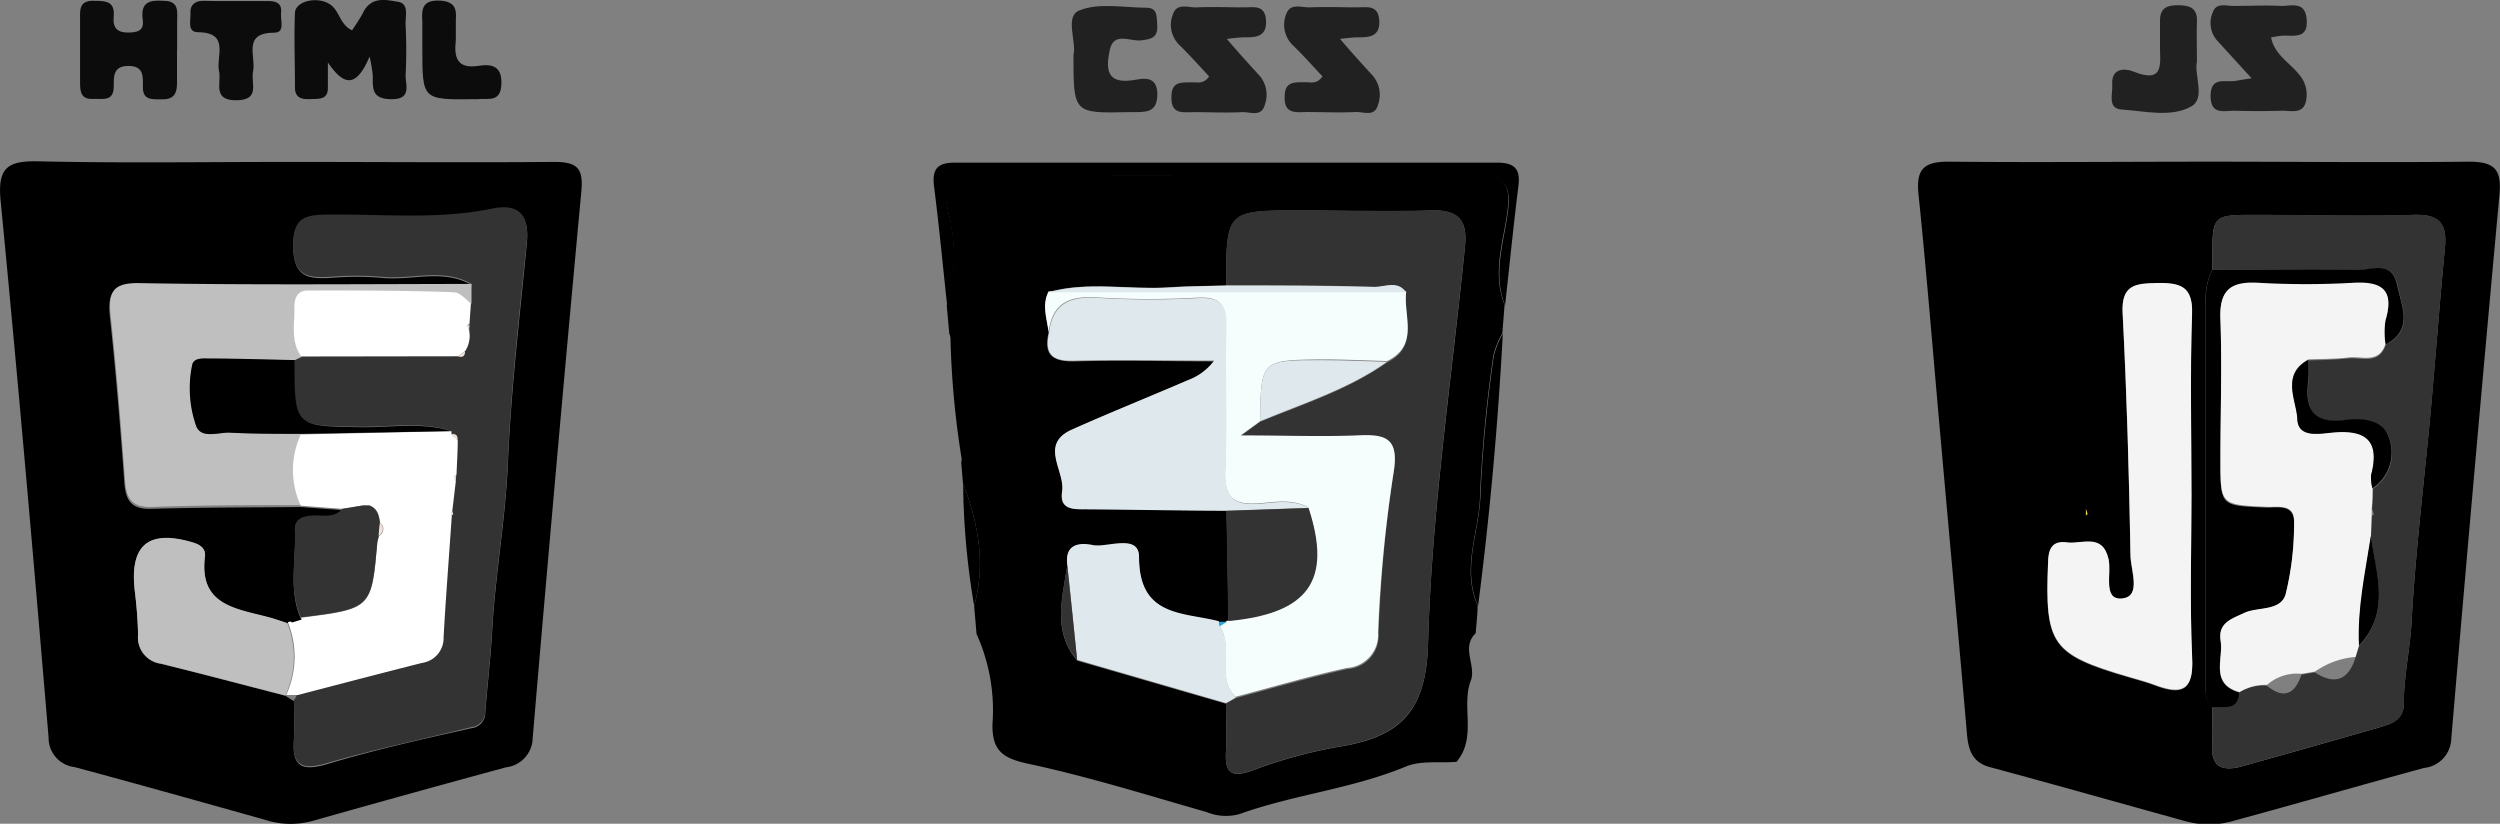
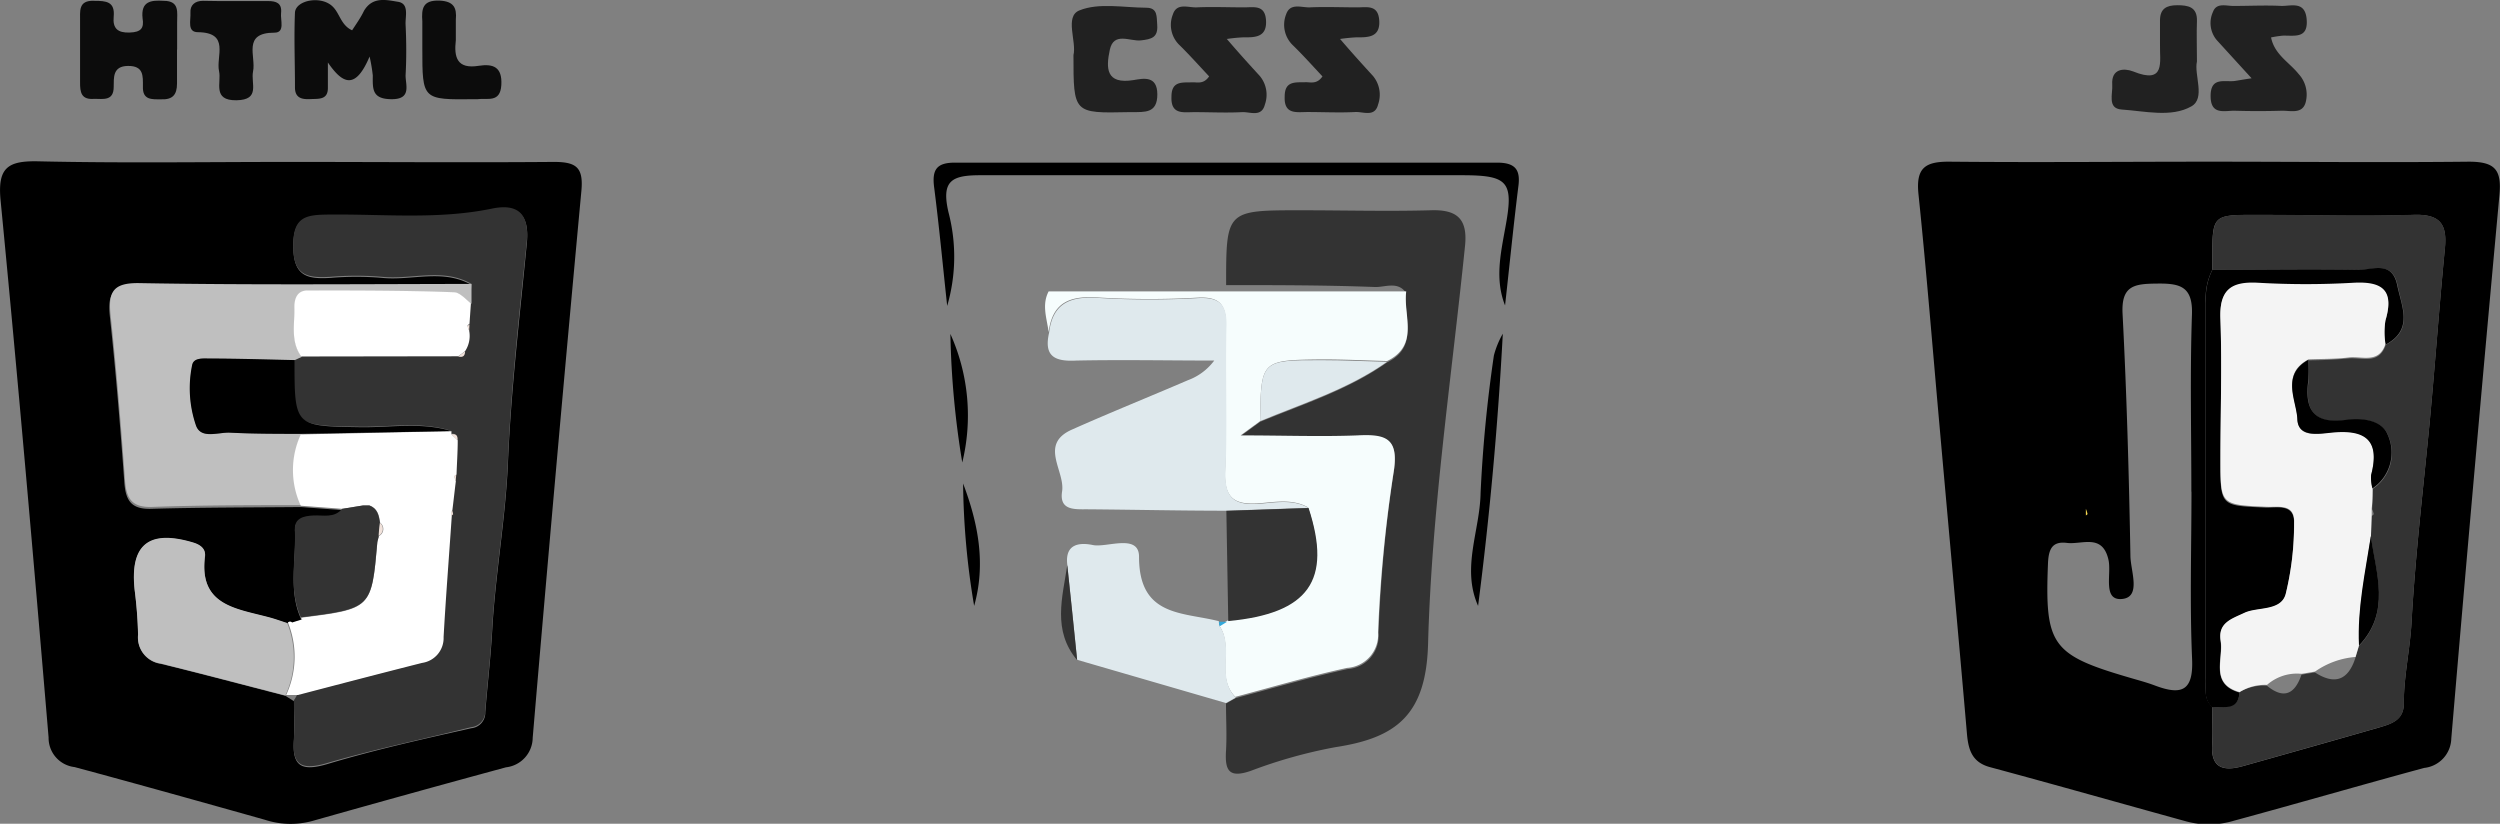
<svg xmlns="http://www.w3.org/2000/svg" viewBox="0 0 210.44 69.34">
  <rect x="0" y="0" width="210.44" height="69.34" fill="#808080" stroke="none" />
  <defs>
    <style>
      .cls-1 {
        fill: #212121;
      }

      .cls-2 {
        fill: #333;
      }

      .cls-3 {
        fill: #f4f4f4;
      }

      .cls-4 {
        fill: #f7d850;
      }

      .cls-5 {
        fill: #0c0c0c;
      }

      .cls-6 {
        fill: #bfbfbf;
      }

      .cls-7 {
        fill: #fff;
      }

      .cls-8 {
        fill: #f1e2db;
      }

      .cls-9 {
        fill: #f6fdfd;
      }

      .cls-10 {
        fill: #dfe9ed;
      }

      .cls-11 {
        fill: #32a8da;
      }
    </style>
  </defs>
  <g id="Layer_2" data-name="Layer 2">
    <g id="Layer_1-2" data-name="Layer 1">
      <g>
        <path d="M186,13.61c7.27,0,14.55.08,21.82,0,2.25,0,2.77.72,2.57,2.84q-2.11,22.85-4.05,45.72a2.55,2.55,0,0,1-2.28,2.47c-5.35,1.45-10.69,3-16,4.44a7.34,7.34,0,0,1-4,.07c-5.52-1.52-11-3.08-16.57-4.58-1.49-.41-1.8-1.45-1.92-2.8-.74-8.57-1.53-17.14-2.29-25.71-.59-6.57-1.11-13.15-1.79-19.71-.23-2.22.55-2.77,2.68-2.74C171.45,13.68,178.73,13.61,186,13.61Zm.21,45.88c0,1,.06,2.11,0,3.16-.14,2,.94,2.29,2.52,1.86q5.79-1.62,11.56-3.28c1-.3,2.05-.62,2.05-2,0-2.29.52-4.53.65-6.82.32-5.69,1-11.36,1.54-17,.45-4.83.8-9.68,1.27-14.51.21-2.1-.47-2.89-2.68-2.81-4.4.16-8.82,0-13.22,0-3.68,0-3.68,0-3.68,3.77,0,.29,0,.58,0,.86a5.43,5.43,0,0,0-.55,2.78q0,15.78,0,31.57C185.7,57.89,185.46,58.8,186.22,59.49Zm-1.75-18.1c0-5-.12-9.95.05-14.92.08-2.36-1-2.62-2.91-2.6s-3.06.13-2.93,2.56c.35,6.78.54,13.56.66,20.34,0,1.26.95,3.5-.71,3.65s-.86-2.12-1.14-3.31c-.51-2.22-2.23-1.25-3.5-1.41s-1.54.57-1.59,1.74c-.27,6.85.29,7.68,6.83,9.59.74.22,1.48.41,2.19.68,2.22.83,3.24.47,3.11-2.27C184.32,50.76,184.47,46.07,184.47,41.39Z" />
        <path class="cls-1" d="M189.53,6.59l-2.92-3.2A2.23,2.23,0,0,1,186.28,1c.3-.82,1.15-.48,1.78-.5,1.34,0,2.68-.07,4,0,.86,0,2-.42,2.11,1.17s-1,1.31-2,1.33a9.43,9.43,0,0,0-1,.15c.28,1.44,1.54,2.1,2.32,3.08a2.55,2.55,0,0,1,.59,2.39c-.28,1-1.24.69-2,.7q-2,.06-4,0c-.88,0-2,.37-2-1.24s1.13-1.17,2-1.26C188.43,6.77,188.71,6.71,189.53,6.59Z" />
        <path class="cls-1" d="M184.93,5.17c-.26,1.14.75,3.11-.48,3.79-1.69.95-3.9.39-5.86.26-1.23-.09-.73-1.33-.79-2.1-.09-1.36,1-1.4,1.75-1.11,2.78,1.13,2.23-.83,2.27-2.29,0-.66,0-1.33,0-2,0-1,.56-1.28,1.45-1.28s1.71.12,1.66,1.36C184.89,2.85,184.93,3.9,184.93,5.17Z" />
        <path class="cls-2" d="M186.23,22.71c0-.28,0-.57,0-.86,0-3.77,0-3.77,3.68-3.77,4.4,0,8.82.11,13.22,0,2.21-.08,2.89.71,2.68,2.81-.47,4.83-.82,9.68-1.27,14.51C204,41,203.31,46.71,203,52.4c-.13,2.29-.66,4.53-.65,6.82,0,1.39-1,1.71-2.05,2q-5.78,1.65-11.56,3.28c-1.58.43-2.66.14-2.52-1.86.07-1,0-2.11,0-3.16.93-.11,2.18.39,2.3-1.23a4.08,4.08,0,0,1,2.3-.53c1.44,1.18,2.36.69,2.91-.93l1.13-.19q2.5,1.62,3.41-1.23l.3-1c2.7-2.83,1.41-6.06,1-9.21l.06-1.74c.07,0,.18-.11.18-.16a2.32,2.32,0,0,0-.13-.4l.07-1.72A3.62,3.62,0,0,0,201,36.62c-.49-1.25-2.18-1.42-3.49-1.24-2.75.38-3.53-.88-3.18-3.36a15.84,15.84,0,0,0,0-1.69c1.13,0,2.26-.06,3.38-.16s2.55.56,3.11-1.14c2.37-1.26,1.37-3.15,1-5-.43-2.11-2.07-1.28-3.22-1.31C194.46,22.64,190.34,22.71,186.23,22.71Z" />
-         <path class="cls-3" d="M184.47,41.39c0,4.68-.15,9.37.06,14,.13,2.74-.89,3.1-3.11,2.27-.71-.27-1.45-.46-2.19-.68-6.54-1.91-7.1-2.74-6.83-9.59,0-1.17.32-1.91,1.59-1.74s3-.81,3.5,1.41c.28,1.19-.52,3.47,1.14,3.31s.73-2.39.71-3.65c-.12-6.78-.31-13.56-.66-20.34-.13-2.43,1.06-2.53,2.93-2.56s3,.24,2.91,2.6C184.35,31.44,184.47,36.41,184.47,41.39Z" />
        <path d="M186.23,22.71c4.11,0,8.23-.07,12.34,0,1.15,0,2.79-.8,3.22,1.31.38,1.84,1.38,3.73-1,5a6.35,6.35,0,0,1,0-2c.75-2.51-.24-3.28-2.68-3.15a69.74,69.74,0,0,1-8.05,0c-2.33-.13-3.27.63-3.16,3.08.17,3.92,0,7.85,0,11.78s0,3.83,3.88,4c1,0,2.39-.31,2.32,1.34a24.65,24.65,0,0,1-.71,6c-.41,1.43-2.3,1-3.47,1.55s-2.23.87-2,2.36-.92,3.61,1.59,4.32c-.12,1.62-1.37,1.12-2.3,1.23-.76-.69-.52-1.6-.52-2.43q0-15.8,0-31.57A5.43,5.43,0,0,1,186.23,22.71Z" />
        <path class="cls-3" d="M188.52,58.26c-2.51-.71-1.34-2.79-1.59-4.32s.92-1.85,2-2.36S192,51.46,192.4,50a24.65,24.65,0,0,0,.71-6c.07-1.65-1.34-1.29-2.32-1.34-3.88-.17-3.88-.16-3.88-4s.13-7.86,0-11.78c-.11-2.45.83-3.21,3.16-3.08a69.74,69.74,0,0,0,8.05,0c2.44-.13,3.43.64,2.68,3.15a6.35,6.35,0,0,0,0,2c-.55,1.7-2,1-3.1,1.14s-2.25.11-3.38.16c-2.34,1.24-1,3.33-.93,5s1.73,1.25,2.79,1.14c2.78-.3,4.23.48,3.42,3.56a3.38,3.38,0,0,0,.11,1.12c0,.58,0,1.15-.07,1.72,0,.19,0,.37,0,.56l-.06,1.74c-.43,3.06-1.1,6.09-1,9.21l-.3,1a6.88,6.88,0,0,0-3.41,1.23l-1.13.19a3.82,3.82,0,0,0-2.91.93A4.08,4.08,0,0,0,188.52,58.26Z" />
        <path d="M199.7,41.11a3.38,3.38,0,0,1-.11-1.12c.81-3.08-.64-3.86-3.42-3.56-1.06.11-2.74.37-2.79-1.14s-1.41-3.72.93-5a15.84,15.84,0,0,1,0,1.69c-.35,2.48.43,3.74,3.18,3.36,1.31-.18,3,0,3.49,1.24A3.62,3.62,0,0,1,199.7,41.11Z" />
        <path d="M198.57,54.34c-.15-3.12.52-6.15,1-9.21C200,48.28,201.27,51.51,198.57,54.34Z" />
      </g>
      <path class="cls-4" d="M175.58,43.39c0-.19,0-.37,0-.56a2.32,2.32,0,0,1,.13.4C175.76,43.28,175.65,43.34,175.58,43.39Z" />
      <g>
        <path d="M24.51,13.63c7.37,0,14.75.06,22.12,0,1.88,0,2.49.46,2.31,2.43q-2.14,23-4.1,46.05a2.53,2.53,0,0,1-2.25,2.48q-8.18,2.22-16.31,4.52a7,7,0,0,1-4-.11c-5.34-1.5-10.69-3-16-4.43a2.47,2.47,0,0,1-2.19-2.49C2.82,47,1.51,31.92.05,16.87c-.27-2.78.62-3.35,3.2-3.29C10.33,13.74,17.42,13.63,24.51,13.63Zm.87,38.57-.86.27a.24.24,0,0,0-.35,0c-.54-.17-1.07-.37-1.62-.51-2.72-.72-5.81-1-5.29-5.1.07-.62-.36-1-1-1.17-3.75-1.12-5.35.19-4.91,4.06a35.41,35.41,0,0,1,.28,3.71,2.22,2.22,0,0,0,1.9,2.42c3.51.86,7,1.79,10.49,2.69l0,0,.73.46c0,1.05.05,2.11,0,3.16-.2,2.31.6,2.79,2.86,2.11,4-1.2,8-2.09,12.06-3a1.3,1.3,0,0,0,1.18-1.34c.18-2.28.45-4.55.58-6.83.26-4.75,1.13-9.44,1.33-14.21.26-6.17,1-12.32,1.59-18.47.23-2.37-.75-3.25-2.93-2.8-4.55.94-9.15.45-13.73.5-1.87,0-3,.13-3,2.55,0,2.58,1.18,2.81,3.15,2.69a25.84,25.84,0,0,1,4.31,0c2.51.26,5.13-.79,7.55.6-9.37,0-18.73.09-28.09,0-2.14,0-2.57.73-2.36,2.67.5,4.65.88,9.32,1.22,14,.12,1.52.62,2.22,2.26,2.17,4.2-.12,8.4-.11,12.6-.15l3.48.26c-.66.8-1.58.51-2.41.56s-1.62.19-1.57,1.22c.11,2.45-.56,5,.5,7.36Z" />
        <path class="cls-5" d="M31.11,4.76c-1.19,2.82-2.26,2.32-3.51.5V7.41c0,1-.77.9-1.42.93s-1.36,0-1.35-1c0-2.1-.09-4.2,0-6.3C24.92,0,27.05-.39,28,.55c.6.57.7,1.58,1.64,2,.35-.54.73-1.07,1-1.64C31.37-.32,32.54,0,33.5.15s.61,1.22.64,1.9c.07,1.43.08,2.87,0,4.3,0,.81.52,2-1.16,2s-1.61-.86-1.6-2A13.79,13.79,0,0,0,31.11,4.76Z" />
        <path class="cls-5" d="M14.9,4.17c0,1,0,1.91,0,2.86s-.37,1.37-1.34,1.33c-.78,0-1.58.08-1.53-1.1,0-.87.07-1.72-1.25-1.71s-1.19,1-1.21,1.77c0,1.2-.89,1-1.62,1-1.11.1-1.22-.54-1.21-1.41,0-1.71,0-3.43,0-5.14C6.76,1,6.54,0,7.94.07c1,0,1.75.06,1.63,1.33-.1,1,.35,1.37,1.33,1.34S12.14,2.37,12,1.53C11.85.11,12.7,0,13.78.07c1.37,0,1.12,1,1.13,1.81V4.17Z" />
        <path class="cls-5" d="M20,.09h2.59c.65,0,1.16.17,1.07,1-.07.6.36,1.66-.56,1.66-2.74,0-1.53,2-1.8,3.27-.2,1,.65,2.39-1.4,2.42S18.65,6.94,18.44,6c-.28-1.25.95-3.26-1.78-3.29-.93,0-.59-1-.63-1.64s.38-1,1.06-1C18.05.1,19,.09,20,.09Z" />
        <path class="cls-5" d="M35.55,4.09c0-.77,0-1.53,0-2.29C35.47.71,35.59,0,37,.05c1.2.06,1.46.6,1.37,1.61,0,.57,0,1.16,0,1.72-.17,1.46.11,2.45,1.92,2.16,1.22-.19,2,.09,1.91,1.62s-1.19,1.07-2,1.19h-.28C35.55,8.4,35.55,8.4,35.55,4.09Z" />
        <path class="cls-2" d="M39.69,23.9c-2.42-1.39-5-.34-7.55-.6a25.84,25.84,0,0,0-4.31,0c-2,.12-3.19-.11-3.15-2.69,0-2.42,1.15-2.53,3-2.55,4.58-.05,9.18.44,13.73-.5,2.18-.45,3.16.43,2.93,2.8-.63,6.15-1.33,12.3-1.59,18.47-.2,4.77-1.07,9.46-1.33,14.21-.13,2.28-.4,4.55-.58,6.83a1.3,1.3,0,0,1-1.18,1.34c-4,1-8.1,1.85-12.06,3-2.26.68-3.06.2-2.86-2.11.08-1,0-2.11,0-3.16a2.87,2.87,0,0,0,.28-.48c3.48-.9,7-1.82,10.44-2.7a2.11,2.11,0,0,0,1.81-2.18c.19-3.4.46-6.8.69-10.2.05-.05.15-.09.14-.13a1.31,1.31,0,0,0-.09-.34l.29-2.44.06-.57.1-2.88c.05-.4-.14-.56-.53-.5l0-.27c-2.53-.78-5.12-.29-7.68-.33-5.55-.09-5.55,0-5.55-5.65l.58-.27,13.23,0c.35.08.56,0,.57-.42a2.33,2.33,0,0,0,.34-1.74l0-.57.12-1.72Z" />
        <path class="cls-6" d="M39.69,23.9c0,.55,0,1.11,0,1.67-.47-.33-.94-.92-1.42-.93-4.11-.11-8.22-.14-12.33-.15-.84,0-1.14.63-1.11,1.38,0,1.41-.35,2.88.57,4.17l-.58.27c-2.38,0-4.77-.1-7.15-.13-.55,0-1.35-.09-1.47.56a9.64,9.64,0,0,0,.33,5.09c.43,1.16,1.87.54,2.86.59,2,.1,4,.08,6,.1a7.15,7.15,0,0,0,0,6c-4.2,0-8.4,0-12.6.15-1.64.05-2.14-.65-2.26-2.17-.34-4.66-.72-9.33-1.22-14-.21-1.94.22-2.69,2.36-2.67C21,24,30.32,23.91,39.69,23.9Z" />
        <path class="cls-7" d="M25.32,42.57a7.15,7.15,0,0,1,0-6L38,36.29l0,.27.53.5c0,1-.07,1.92-.1,2.88-.07.06-.18.11-.18.16a3.17,3.17,0,0,0,.12.41c-.1.81-.19,1.62-.29,2.43a.62.62,0,0,0-.05.48c-.23,3.4-.5,6.8-.69,10.2a2.11,2.11,0,0,1-1.81,2.18c-3.48.88-7,1.8-10.44,2.7l-1,0,0,0a7.66,7.66,0,0,0,.15-6.1.24.24,0,0,1,.35,0l.86-.27L25.32,52c5.95-.75,5.95-.75,6.44-6.31,0-.18.08-.37.12-.56A.66.66,0,0,0,32,44c-.09-.61-.21-1.2-.89-1.45h-.55l-1.74.28Z" />
        <path class="cls-6" d="M24.17,52.44a7.66,7.66,0,0,1-.15,6.1c-3.5-.9-7-1.83-10.5-2.69a2.22,2.22,0,0,1-1.9-2.42,35.41,35.41,0,0,0-.28-3.71c-.44-3.87,1.16-5.18,4.91-4.06.65.2,1.08.55,1,1.17-.52,4.09,2.57,4.38,5.29,5.1C23.1,52.07,23.63,52.27,24.17,52.44Z" />
        <path class="cls-2" d="M31.88,45.1c0,.19-.1.38-.12.56-.49,5.56-.49,5.56-6.44,6.31-1.06-2.39-.39-4.91-.5-7.36-.05-1,.74-1.18,1.57-1.22s1.75.24,2.41-.56l1.74-.28h.55c.68.25.8.84.89,1.45C31.94,44.37,31.91,44.74,31.88,45.1Z" />
        <path class="cls-8" d="M25.38,52.2l-.86.27Z" />
        <path class="cls-7" d="M25.35,30c-.92-1.29-.53-2.76-.57-4.17,0-.75.27-1.38,1.11-1.38,4.11,0,8.22,0,12.33.15.48,0,1,.6,1.42.93l-.12,1.72c-.06.06-.17.12-.17.16a2.21,2.21,0,0,0,.14.41,2.33,2.33,0,0,1-.34,1.74l-.57.42Z" />
        <path d="M38,36.29l-12.64.23c-2,0-4,0-6-.1-1-.05-2.43.57-2.86-.59a9.64,9.64,0,0,1-.33-5.09c.12-.65.92-.56,1.47-.56,2.38,0,4.77.08,7.15.13,0,5.62,0,5.56,5.55,5.65C32.88,36,35.47,35.51,38,36.29Z" />
        <path class="cls-8" d="M38.35,40.51a3.17,3.17,0,0,1-.12-.41c0-.05.11-.1.18-.16Z" />
        <path class="cls-8" d="M38.51,37.06l-.53-.5C38.37,36.5,38.56,36.66,38.51,37.06Z" />
        <path class="cls-8" d="M38.58,30l.57-.42C39.14,30,38.93,30.1,38.58,30Z" />
        <path class="cls-8" d="M39.49,27.86a2.21,2.21,0,0,1-.14-.41s.11-.1.17-.16Z" />
        <path class="cls-8" d="M38,43.42a.62.62,0,0,1,.05-.48,1.5,1.5,0,0,1,.09.35S38.06,43.37,38,43.42Z" />
        <path class="cls-8" d="M31.88,45.1c0-.36.06-.73.1-1.09A.66.66,0,0,1,31.88,45.1Z" />
        <path class="cls-8" d="M31.09,42.56h0Z" />
      </g>
      <g>
        <path d="M124.42,51c-1.42-3.19.16-6.34.21-9.51a115.81,115.81,0,0,1,1.12-11.57,7.52,7.52,0,0,1,.75-1.83Q125.89,39.59,124.42,51Z" />
        <path d="M80,28.11a16.71,16.71,0,0,1,1,10.82A74.11,74.11,0,0,1,80,28.11Z" />
        <path d="M81.07,40.7C82.34,44.05,83,47.46,82,51A64.79,64.79,0,0,1,81.07,40.7Z" />
        <g>
-           <path d="M82.2,53.36,82,51c1-3.55.33-7-.94-10.31l-.15-1.77a16.71,16.71,0,0,0-1-10.82l-.22-2.4a14.76,14.76,0,0,0,.11-7.88c-.62-2.66.27-3.13,2.67-3.12,13.51.08,27,0,40.53,0,4,0,4.41.49,3.65,4.53-.4,2.16-.86,4.28,0,6.43-.06.8-.13,1.6-.19,2.39a7.52,7.52,0,0,0-.75,1.83,115.81,115.81,0,0,0-1.12,11.57c0,3.17-1.63,6.32-.21,9.51,0,.78-.11,1.56-.16,2.34-1.23,1.19,0,2.62-.38,3.9-.9,2.22.53,4.86-1.24,6.93-1.42.11-3-.13-4.25.39-4.53,1.88-9.43,2.36-14,4a4.25,4.25,0,0,1-2.77-.16c-5-1.43-10-3-15.12-4.09-2.08-.46-2.95-1.11-2.92-3.3A15.58,15.58,0,0,0,82.2,53.36Zm21.09-1h-.69c-3-.78-6.75-.35-6.72-5.41,0-2-2.53-.75-3.88-1s-2.37-.09-2.16,1.66c-.41,2.73-1.27,5.5.83,8l12.53,3.63c0,1.33.08,2.68,0,4-.1,1.62.27,2.29,2.08,1.67a41.07,41.07,0,0,1,7.15-2c5.11-.78,7.62-2.66,7.78-8.71.3-11.18,2-22.32,3.11-33.48.23-2.26-.64-3.08-2.91-3-3.63.14-7.27,0-10.9,0-6.28,0-6.28,0-6.3,6.3-1.6.05-3.21.05-4.8.16-3.38.22-6.8-.53-10.15.4-.55,1.15-.09,2.29,0,3.43-.46,2,.47,2.46,2.3,2.41,3.87-.11,7.73,0,11.6,0A4.84,4.84,0,0,1,100,32c-3.23,1.39-6.49,2.7-9.7,4.13-2.83,1.25-.6,3.49-.88,5.24-.24,1.59,1,1.48,2.11,1.49,3.91,0,7.82.08,11.72.12q.09,4.65.16,9.28Z" />
          <path d="M126.69,25.71c-.85-2.15-.39-4.27,0-6.43.76-4,.32-4.53-3.65-4.53-13.51,0-27,0-40.53,0-2.4,0-3.29.46-2.67,3.12a14.76,14.76,0,0,1-.11,7.88c-.36-3.32-.67-6.65-1.1-10-.19-1.49.23-2.07,1.79-2.06q22.8,0,45.59,0c1.58,0,2,.62,1.79,2.07C127.39,19.07,127.06,22.39,126.69,25.71Z" />
          <path class="cls-1" d="M111.32,6.43c-.8-.85-1.6-1.75-2.47-2.6a2.39,2.39,0,0,1-.59-2.62c.34-1,1.3-.56,2-.59,1.33-.06,2.66,0,4,0,.82,0,1.76-.24,1.84,1.12s-.87,1.42-1.87,1.4a14.33,14.33,0,0,0-1.43.14c1,1.17,1.89,2.15,2.77,3.11A2.47,2.47,0,0,1,116,8.8c-.27,1.09-1.25.59-1.93.63-1.33.07-2.66,0-4,0-.93,0-2,.24-1.93-1.31,0-1.35.93-1.17,1.78-1.2C110.35,6.92,110.86,7.1,111.32,6.43Z" />
          <path class="cls-1" d="M101.78,6.43c-.8-.85-1.6-1.75-2.46-2.6a2.36,2.36,0,0,1-.59-2.62c.33-1,1.29-.56,2-.59,1.33-.06,2.67,0,4,0,.82,0,1.77-.24,1.84,1.12s-.86,1.42-1.86,1.4a14.2,14.2,0,0,0-1.44.14c1,1.17,1.89,2.15,2.77,3.11a2.47,2.47,0,0,1,.43,2.42c-.28,1.09-1.26.59-1.93.63-1.33.07-2.67,0-4,0-.93,0-2,.24-1.93-1.31,0-1.35.93-1.17,1.79-1.2C100.81,6.92,101.32,7.1,101.78,6.43Z" />
          <path class="cls-1" d="M90.36,4.64c.28-1.14-.76-3.25.49-3.76C92.49.21,94.58.64,96.48.65c1,0,.87.77.93,1.45.08,1.06-.48,1.2-1.38,1.3s-2.28-.75-2.61.79-.34,2.93,2,2.55c.83-.14,2-.4,2,1.21s-1.07,1.47-2.11,1.49H95C90.36,9.54,90.36,9.54,90.36,4.64Z" />
          <path class="cls-2" d="M103.21,24c0-6.3,0-6.3,6.3-6.3,3.63,0,7.27.1,10.9,0,2.27-.08,3.14.74,2.91,3-1.14,11.16-2.81,22.3-3.11,33.48-.16,6-2.67,7.93-7.78,8.71a41.07,41.07,0,0,0-7.15,2c-1.81.62-2.18,0-2.08-1.67.08-1.33,0-2.68,0-4l.82-.46c3.13-.83,6.25-1.75,9.41-2.44a2.8,2.8,0,0,0,2.61-3,117.49,117.49,0,0,1,1.25-13.4c.51-3-.59-3.34-3.05-3.21-3.1.16-6.21,0-9.81,0l1.64-1.2c3.64-1.51,7.42-2.69,10.68-5,2.75-1.34,1.34-3.83,1.61-5.86-.7-1-1.75-.47-2.61-.49C111.57,24,107.39,24,103.21,24Z" />
          <path class="cls-9" d="M106.07,35.45l-1.64,1.2c3.6,0,6.71.12,9.81,0,2.46-.13,3.56.23,3.05,3.21A117.49,117.49,0,0,0,116,53.22a2.8,2.8,0,0,1-2.61,3c-3.16.69-6.28,1.61-9.41,2.44-1.69-1.72-.09-4.17-1.35-6l.62-.38.1-.05c6.77-.64,8.73-3.4,6.76-9.52-1.35-.76-2.82-.44-4.2-.34-2.12.14-2.87-.55-2.79-2.73.16-4.09,0-8.19.08-12.29,0-1.75-.58-2.37-2.32-2.3a71.46,71.46,0,0,1-8.28,0c-2.38-.18-4,.26-4.33,2.91-.14-1.14-.6-2.28,0-3.43l30.1,0c-.27,2,1.14,4.52-1.61,5.86-1.82-.05-3.64-.14-5.46-.14C106.14,30.31,106.14,30.32,106.07,35.45Z" />
          <path class="cls-10" d="M88.31,28c.32-2.65,2-3.09,4.33-2.91a71.46,71.46,0,0,0,8.28,0c1.74-.07,2.36.55,2.32,2.3-.1,4.1.08,8.2-.08,12.29-.08,2.18.67,2.87,2.79,2.73,1.38-.1,2.85-.42,4.2.34l-6.92.24c-3.9,0-7.81-.09-11.72-.12-1.06,0-2.35.1-2.11-1.49.28-1.75-2-4,.88-5.24,3.21-1.43,6.47-2.74,9.7-4.13a4.84,4.84,0,0,0,2.23-1.66c-3.87,0-7.73-.08-11.6,0C88.78,30.45,87.85,30,88.31,28Z" />
          <path class="cls-10" d="M102.67,52.72c1.26,1.81-.34,4.26,1.35,6l-.82.46L90.67,55.54c-.27-2.66-.55-5.31-.83-8-.21-1.75,1-1.9,2.16-1.66s3.89-1,3.88,1c0,5.06,3.69,4.63,6.72,5.41A1.59,1.59,0,0,0,102.67,52.72Z" />
          <path class="cls-2" d="M103.23,43l6.92-.24c2,6.12,0,8.88-6.76,9.52Q103.32,47.66,103.23,43Z" />
-           <path class="cls-10" d="M118.36,24.6l-30.1,0c3.35-.93,6.77-.18,10.15-.4,1.59-.11,3.2-.11,4.8-.16,4.18,0,8.36,0,12.54.11C116.61,24.13,117.66,23.59,118.36,24.6Z" />
          <path class="cls-2" d="M89.84,47.57c.28,2.66.56,5.31.83,8C88.57,53.07,89.43,50.3,89.84,47.57Z" />
          <path class="cls-11" d="M102.67,52.72a1.59,1.59,0,0,1-.07-.38h.69Z" />
          <path class="cls-10" d="M106.07,35.45c.07-5.13.07-5.14,5.22-5.13,1.82,0,3.64.09,5.46.14C113.49,32.76,109.71,33.94,106.07,35.45Z" />
        </g>
      </g>
    </g>
  </g>
</svg>